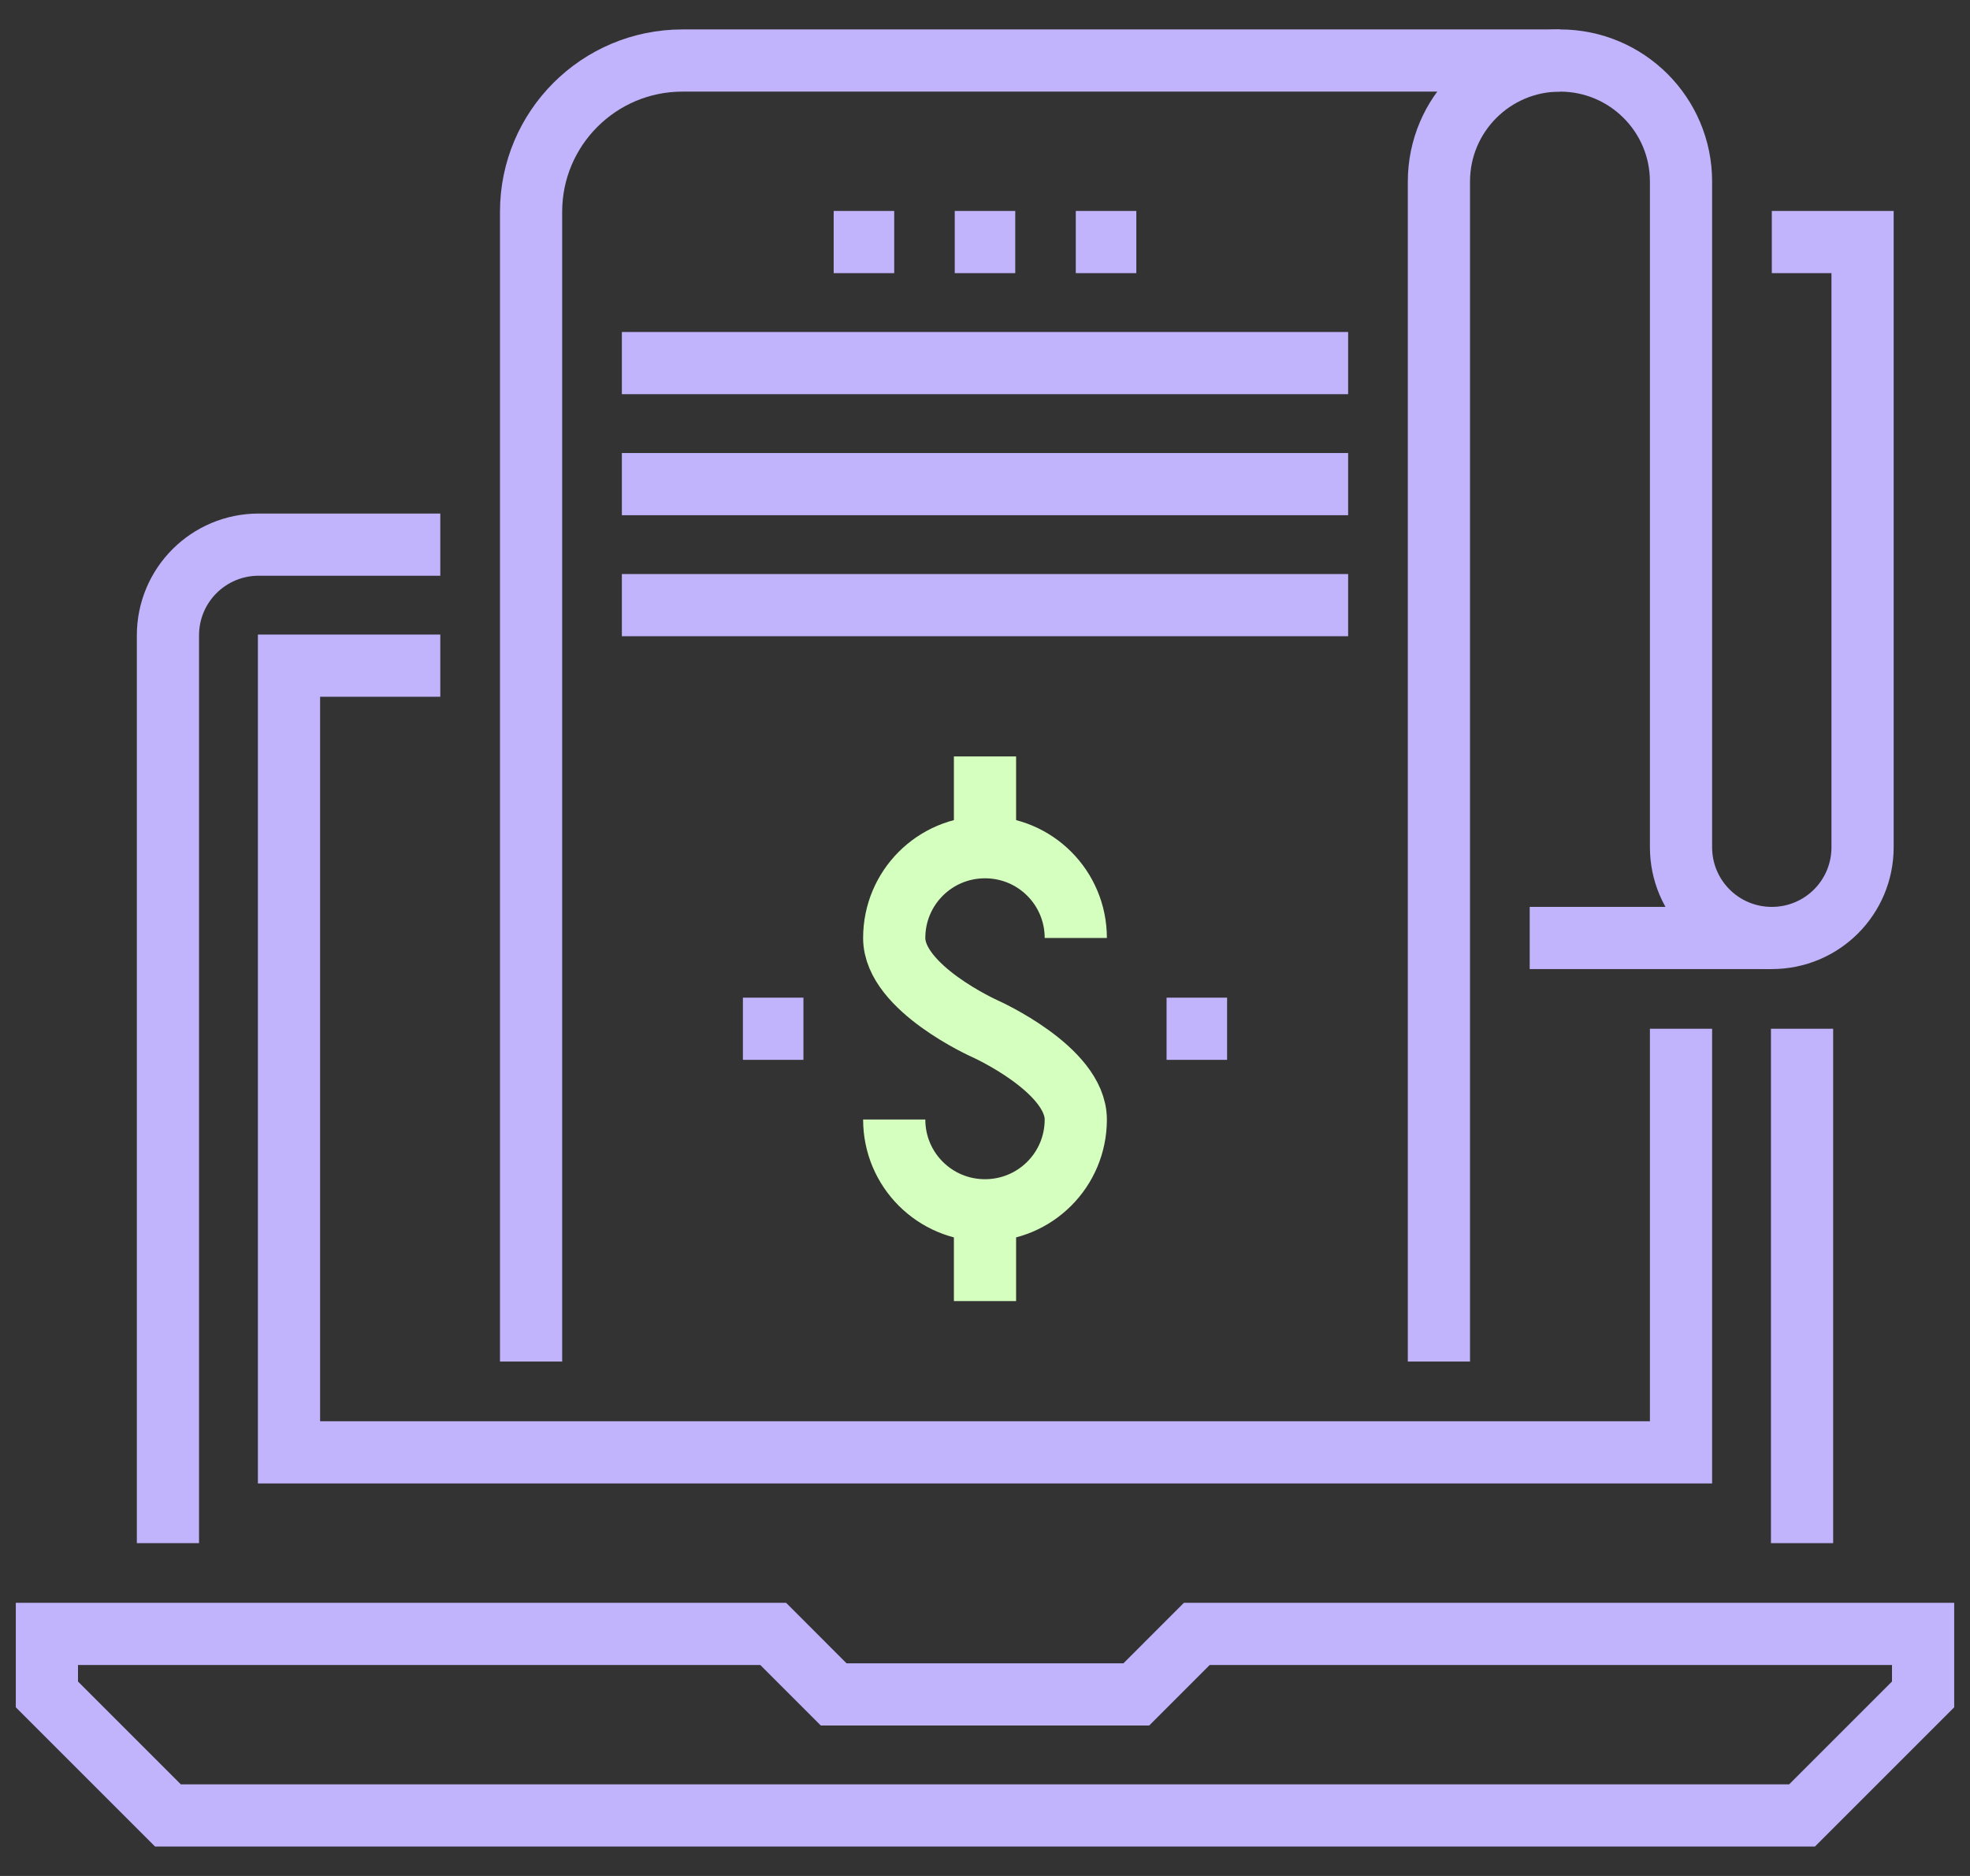
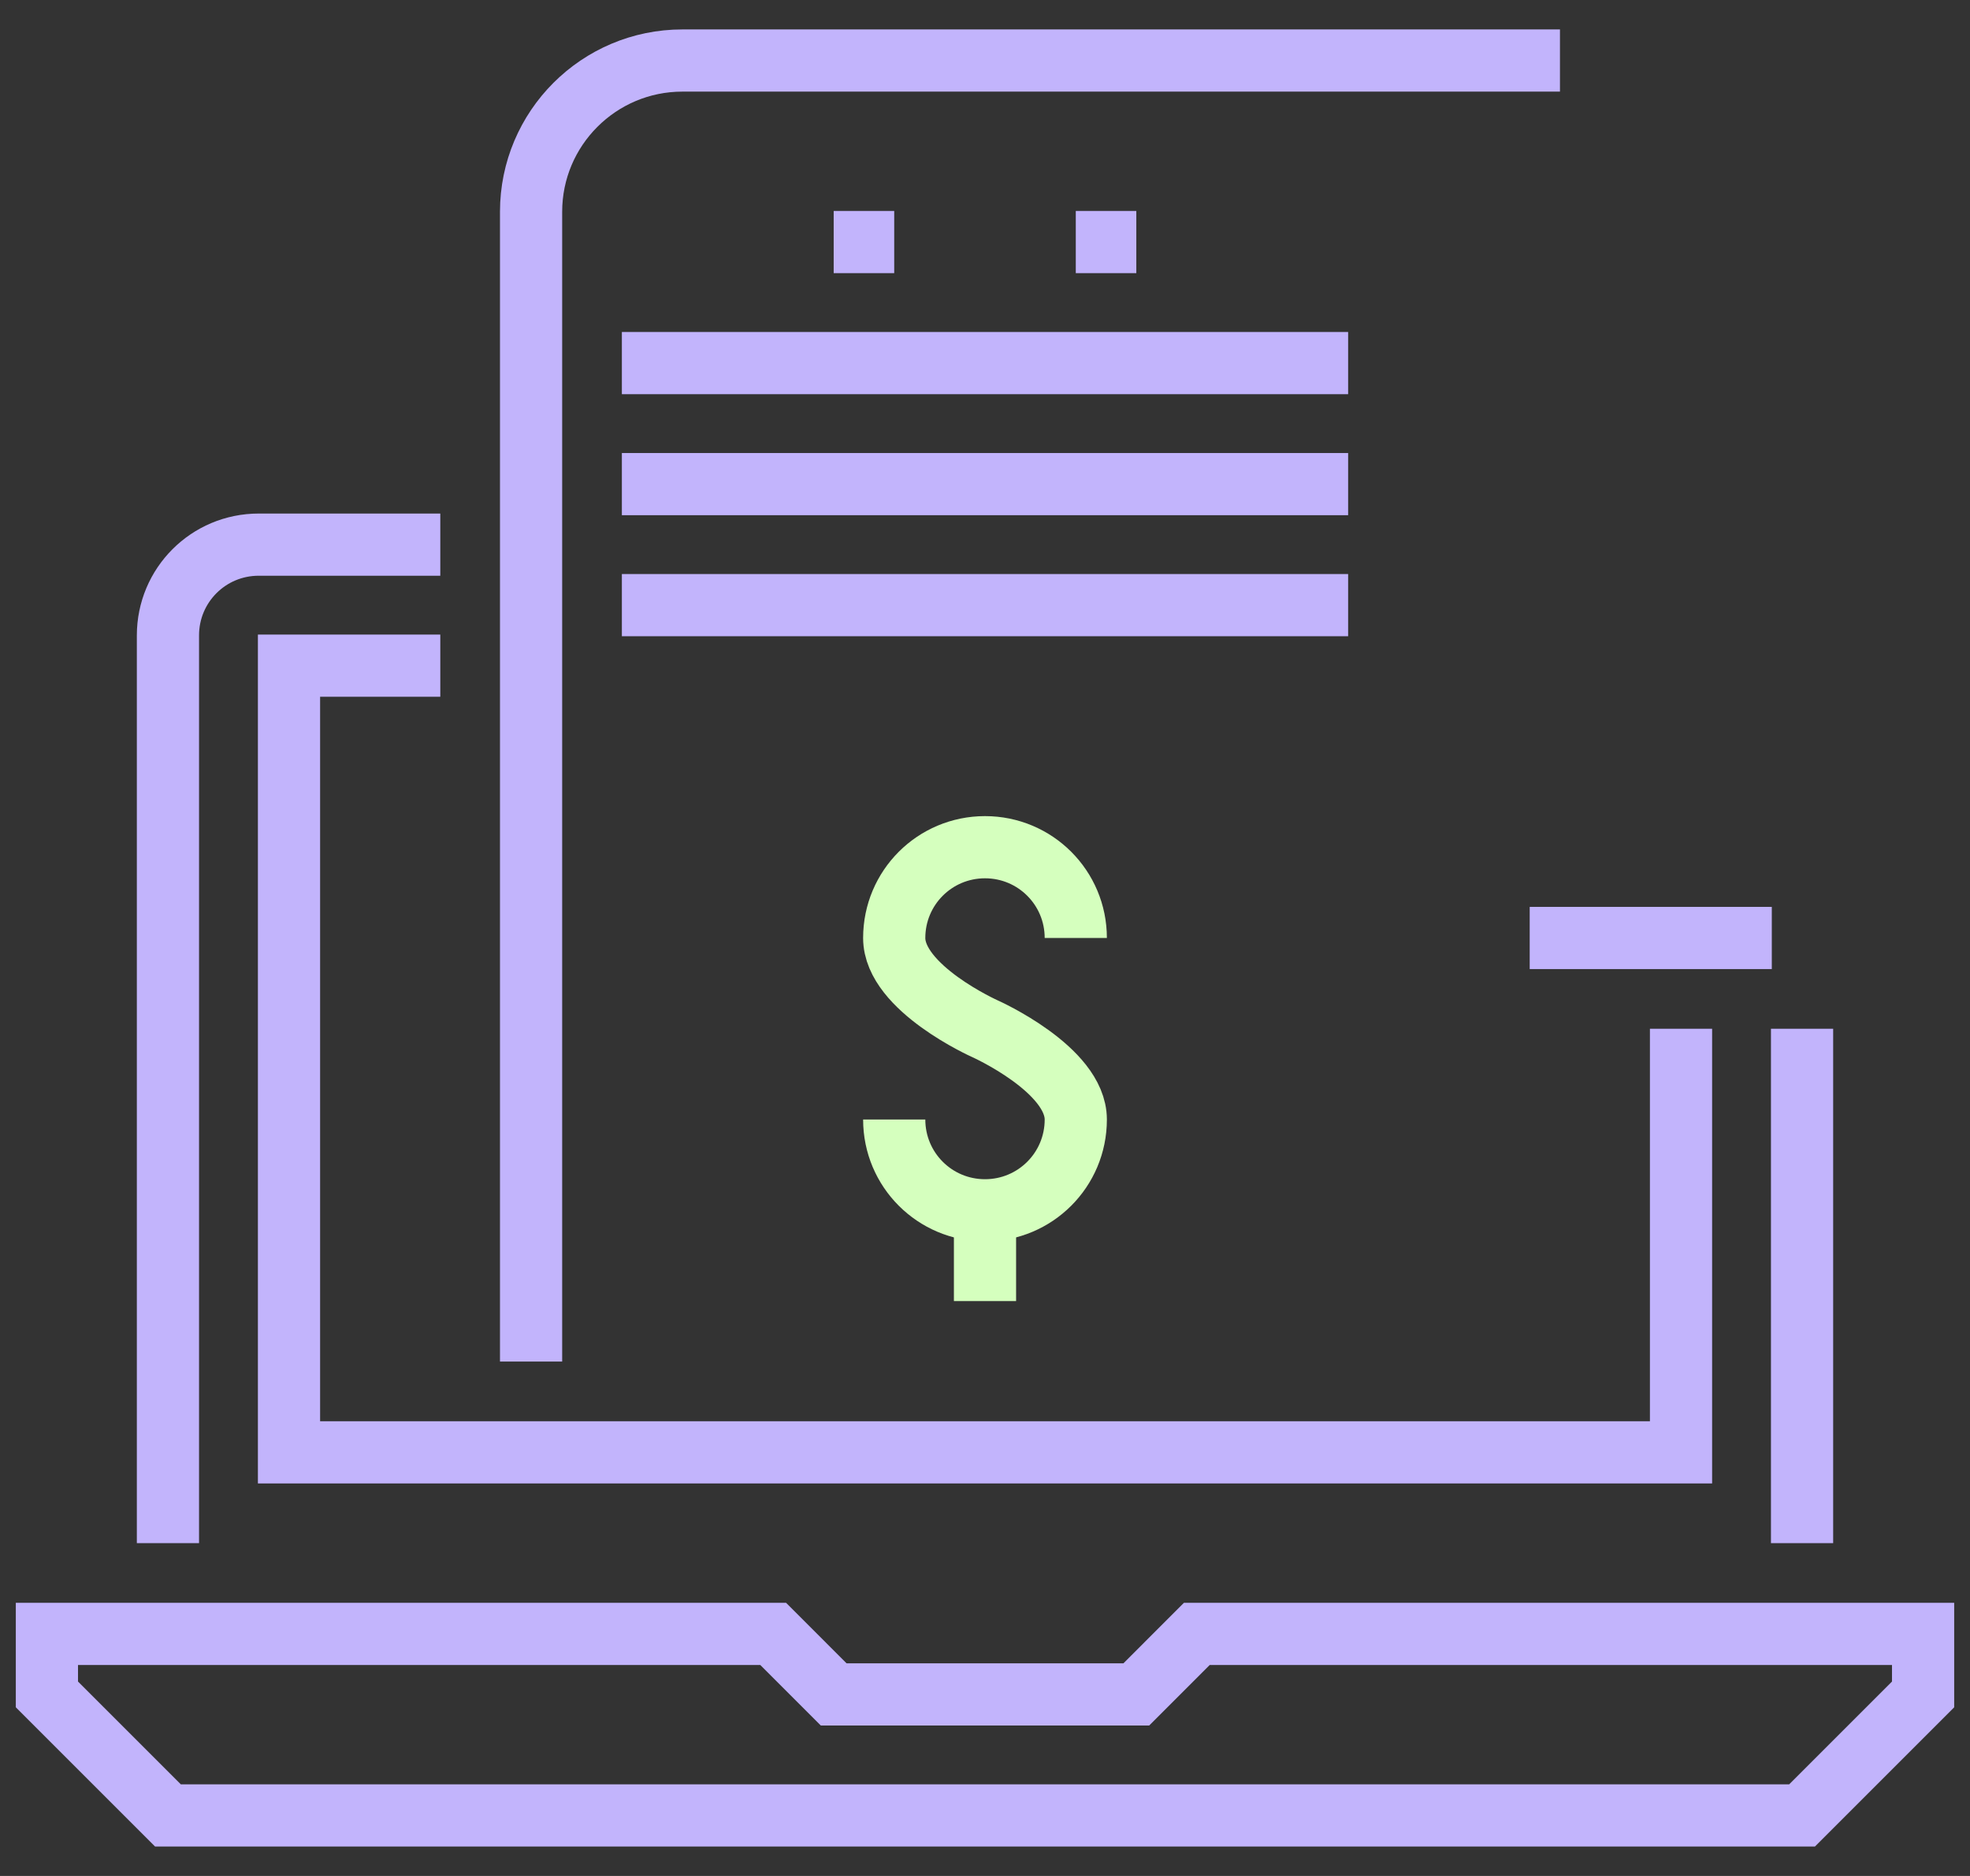
<svg xmlns="http://www.w3.org/2000/svg" fill="none" viewBox="0 0 84 80" height="80" width="84">
  <rect x="0" y="0" width="84" height="80" fill="#333333" stroke="none" />
  <path stroke-miterlimit="10" stroke-width="2.652" stroke="#C2B4FC" d="M76.839 77.419H7.161L2 72.258V69.677H32.968L35.548 72.258H48.452L51.032 69.677H82V72.258L76.839 77.419Z" />
  <path stroke-miterlimit="10" stroke-width="2.652" stroke="#C2B4FC" d="M18.774 23.226H11.032C8.89 23.226 7.161 24.955 7.161 27.097V65.806" />
  <path stroke-miterlimit="10" stroke-width="2.652" stroke="#C2B4FC" d="M76.839 65.807V43.871" />
  <path stroke-miterlimit="10" stroke-width="2.652" stroke="#C2B4FC" d="M71.678 43.871V61.935H12.323V28.387H18.774" />
  <path stroke-miterlimit="10" stroke-width="2.652" stroke="#C2B4FC" d="M75.549 40H65.226" />
  <path stroke-miterlimit="10" stroke-width="2.652" stroke="#C2B4FC" d="M26.516 15.484H57.484" />
  <path stroke-miterlimit="10" stroke-width="2.652" stroke="#C2B4FC" d="M26.516 20.645H57.484" />
  <path stroke-miterlimit="10" stroke-width="2.652" stroke="#C2B4FC" d="M26.516 25.806H57.484" />
  <path stroke-miterlimit="10" stroke-width="2.652" stroke="#C2B4FC" d="M22.645 58.064V9.032C22.645 5.471 25.536 2.581 29.097 2.581H66.516" />
-   <path stroke-miterlimit="10" stroke-width="2.652" stroke="#C2B4FC" d="M40.71 10.322H43.29" />
  <path stroke-miterlimit="10" stroke-width="2.652" stroke="#C2B4FC" d="M35.548 10.322H38.129" />
  <path stroke-miterlimit="10" stroke-width="2.652" stroke="#C2B4FC" d="M45.871 10.322H48.452" />
-   <path stroke-miterlimit="10" stroke-width="2.652" stroke="#C2B4FC" d="M75.549 10.322H79.419V36.129C79.419 38.271 77.691 40 75.549 40C73.407 40 71.678 38.271 71.678 36.129V7.742C71.678 4.89 69.368 2.581 66.516 2.581C63.665 2.581 61.355 4.89 61.355 7.742V58.064" />
  <path stroke-miterlimit="10" stroke-width="2.652" stroke="#D5FFBE" d="M38.129 47.742C38.129 49.884 39.858 51.613 42 51.613C44.142 51.613 45.871 49.884 45.871 47.742C45.871 45.6 42 43.871 42 43.871C42 43.871 38.129 42.142 38.129 40C38.129 37.858 39.858 36.129 42 36.129C44.142 36.129 45.871 37.858 45.871 40" />
-   <path stroke-miterlimit="10" stroke-width="2.652" stroke="#D5FFBE" d="M42 36.129V32.258" />
  <path stroke-miterlimit="10" stroke-width="2.652" stroke="#D5FFBE" d="M42 51.613V55.484" />
-   <path stroke-miterlimit="10" stroke-width="2.652" stroke="#C2B4FC" d="M49.742 43.871H52.323" />
-   <path stroke-miterlimit="10" stroke-width="2.652" stroke="#C2B4FC" d="M31.677 43.871H34.258" />
</svg>